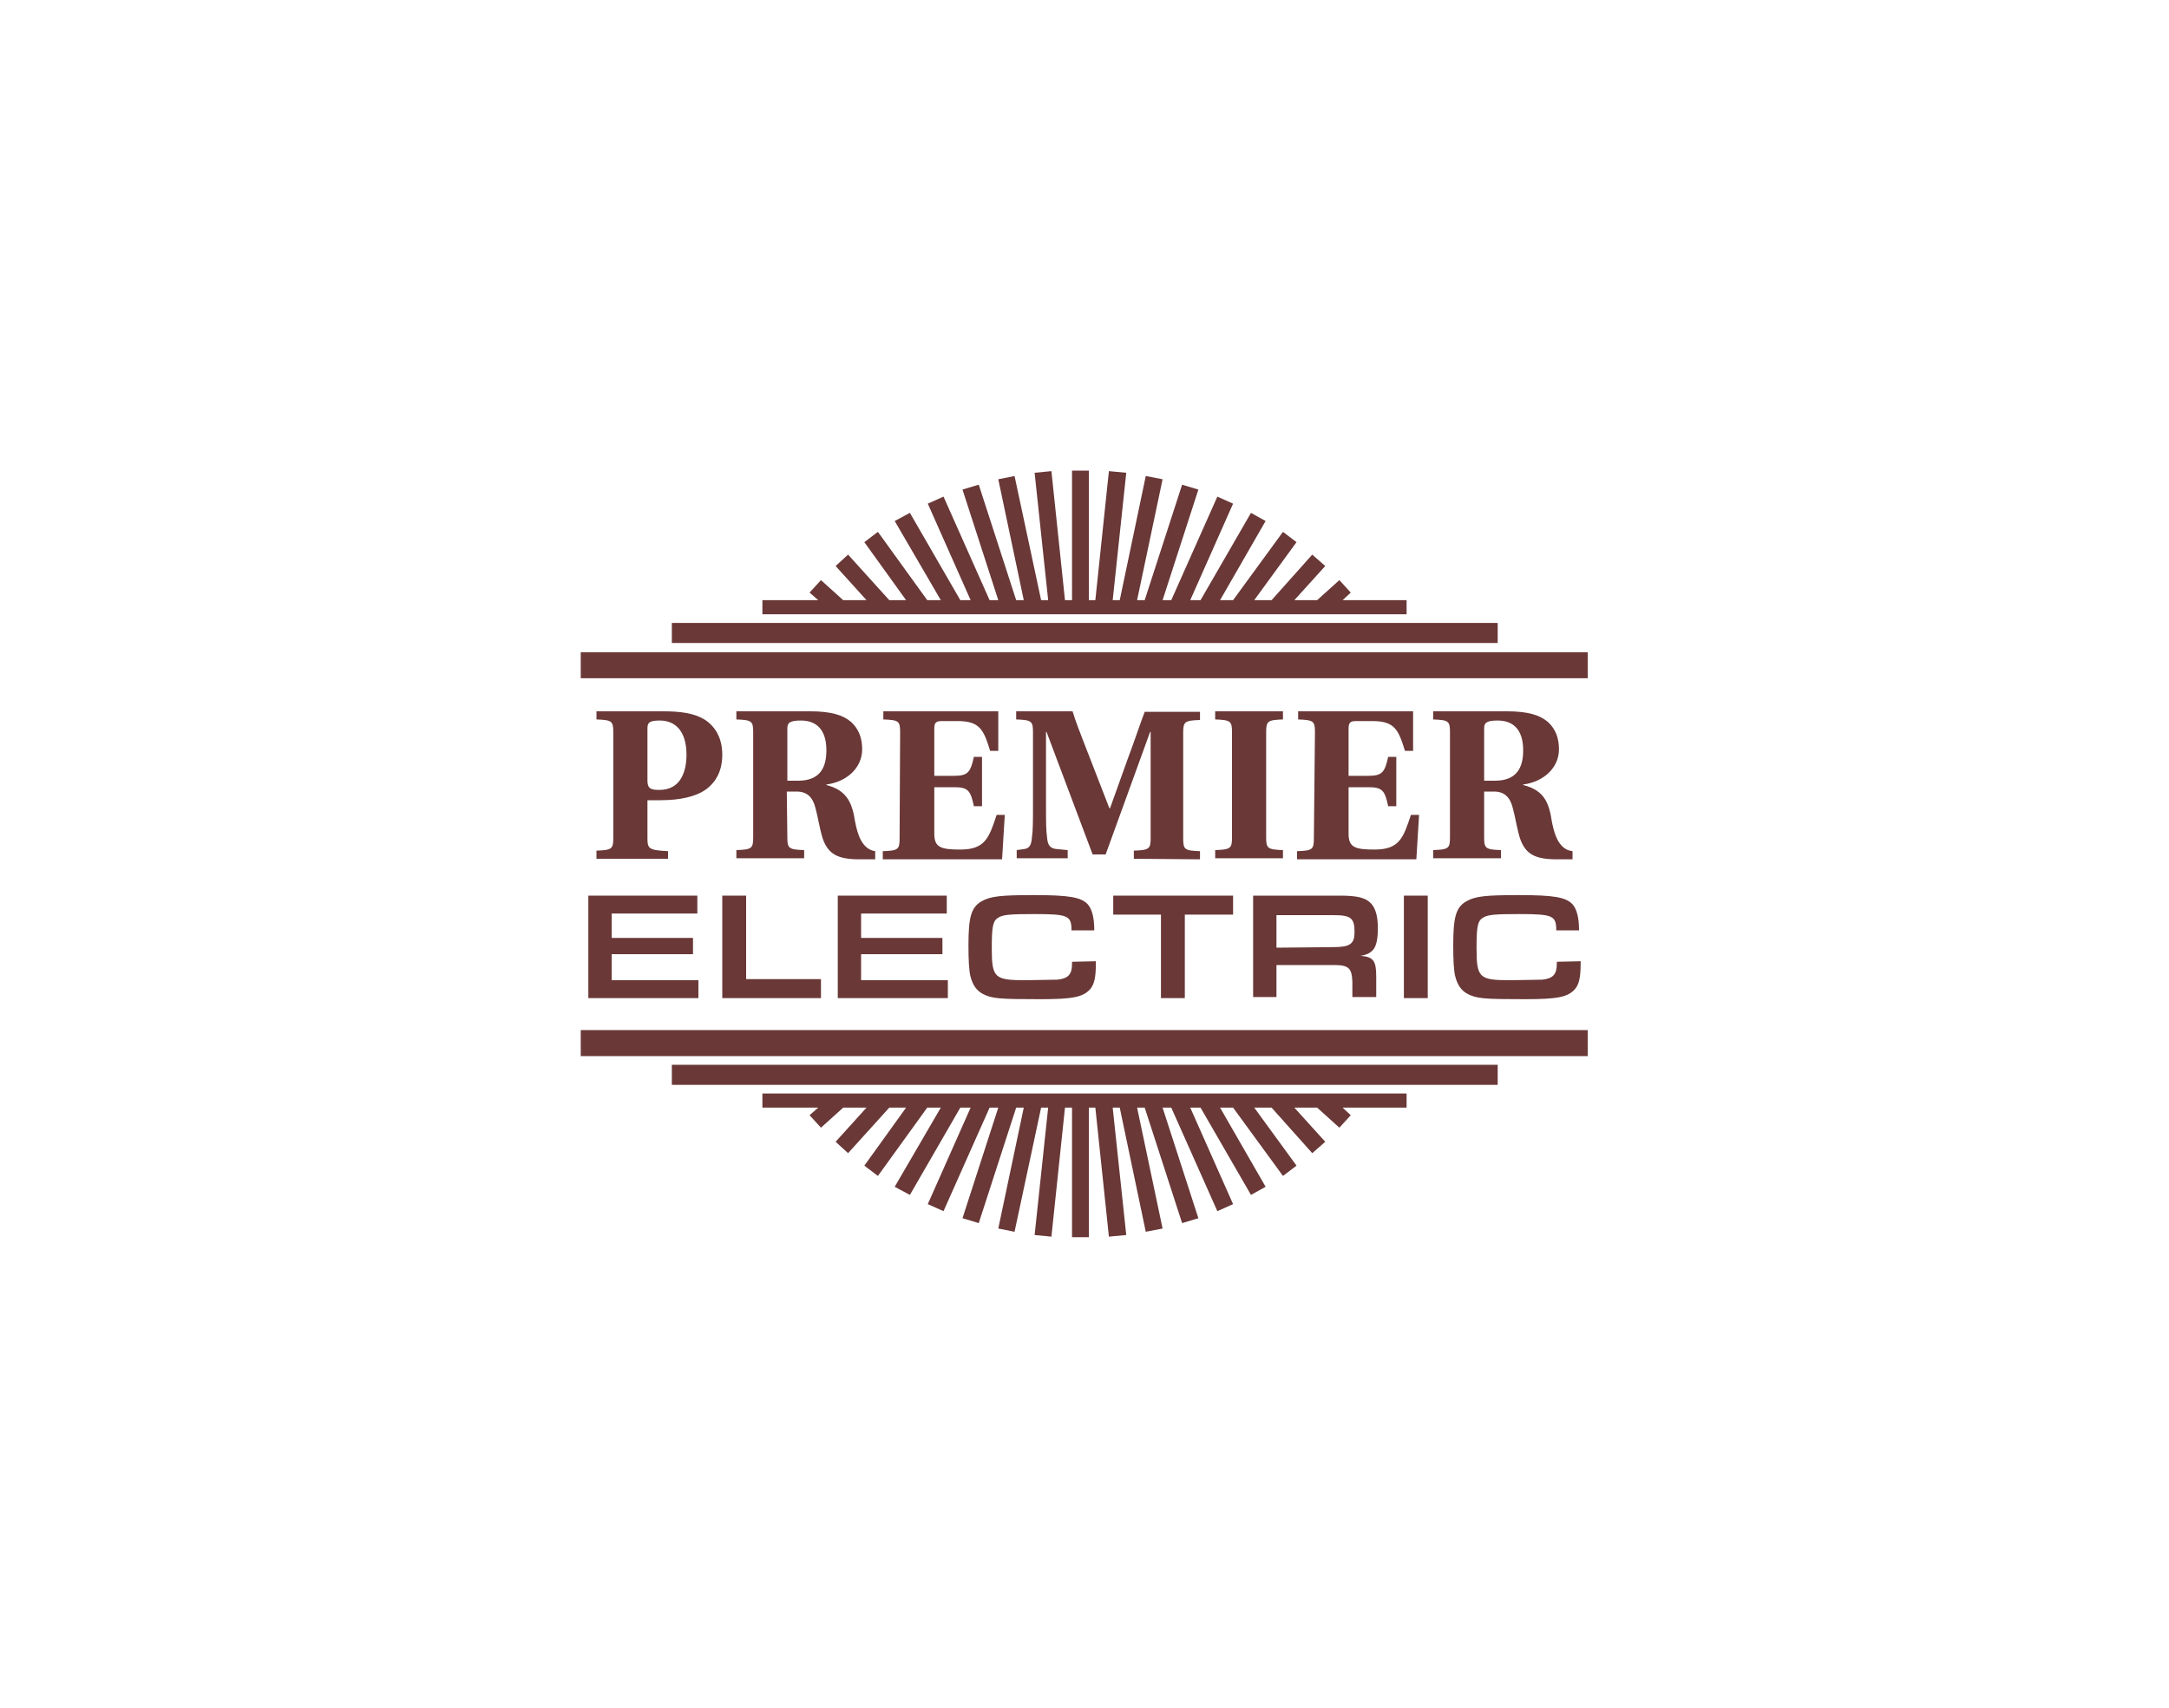
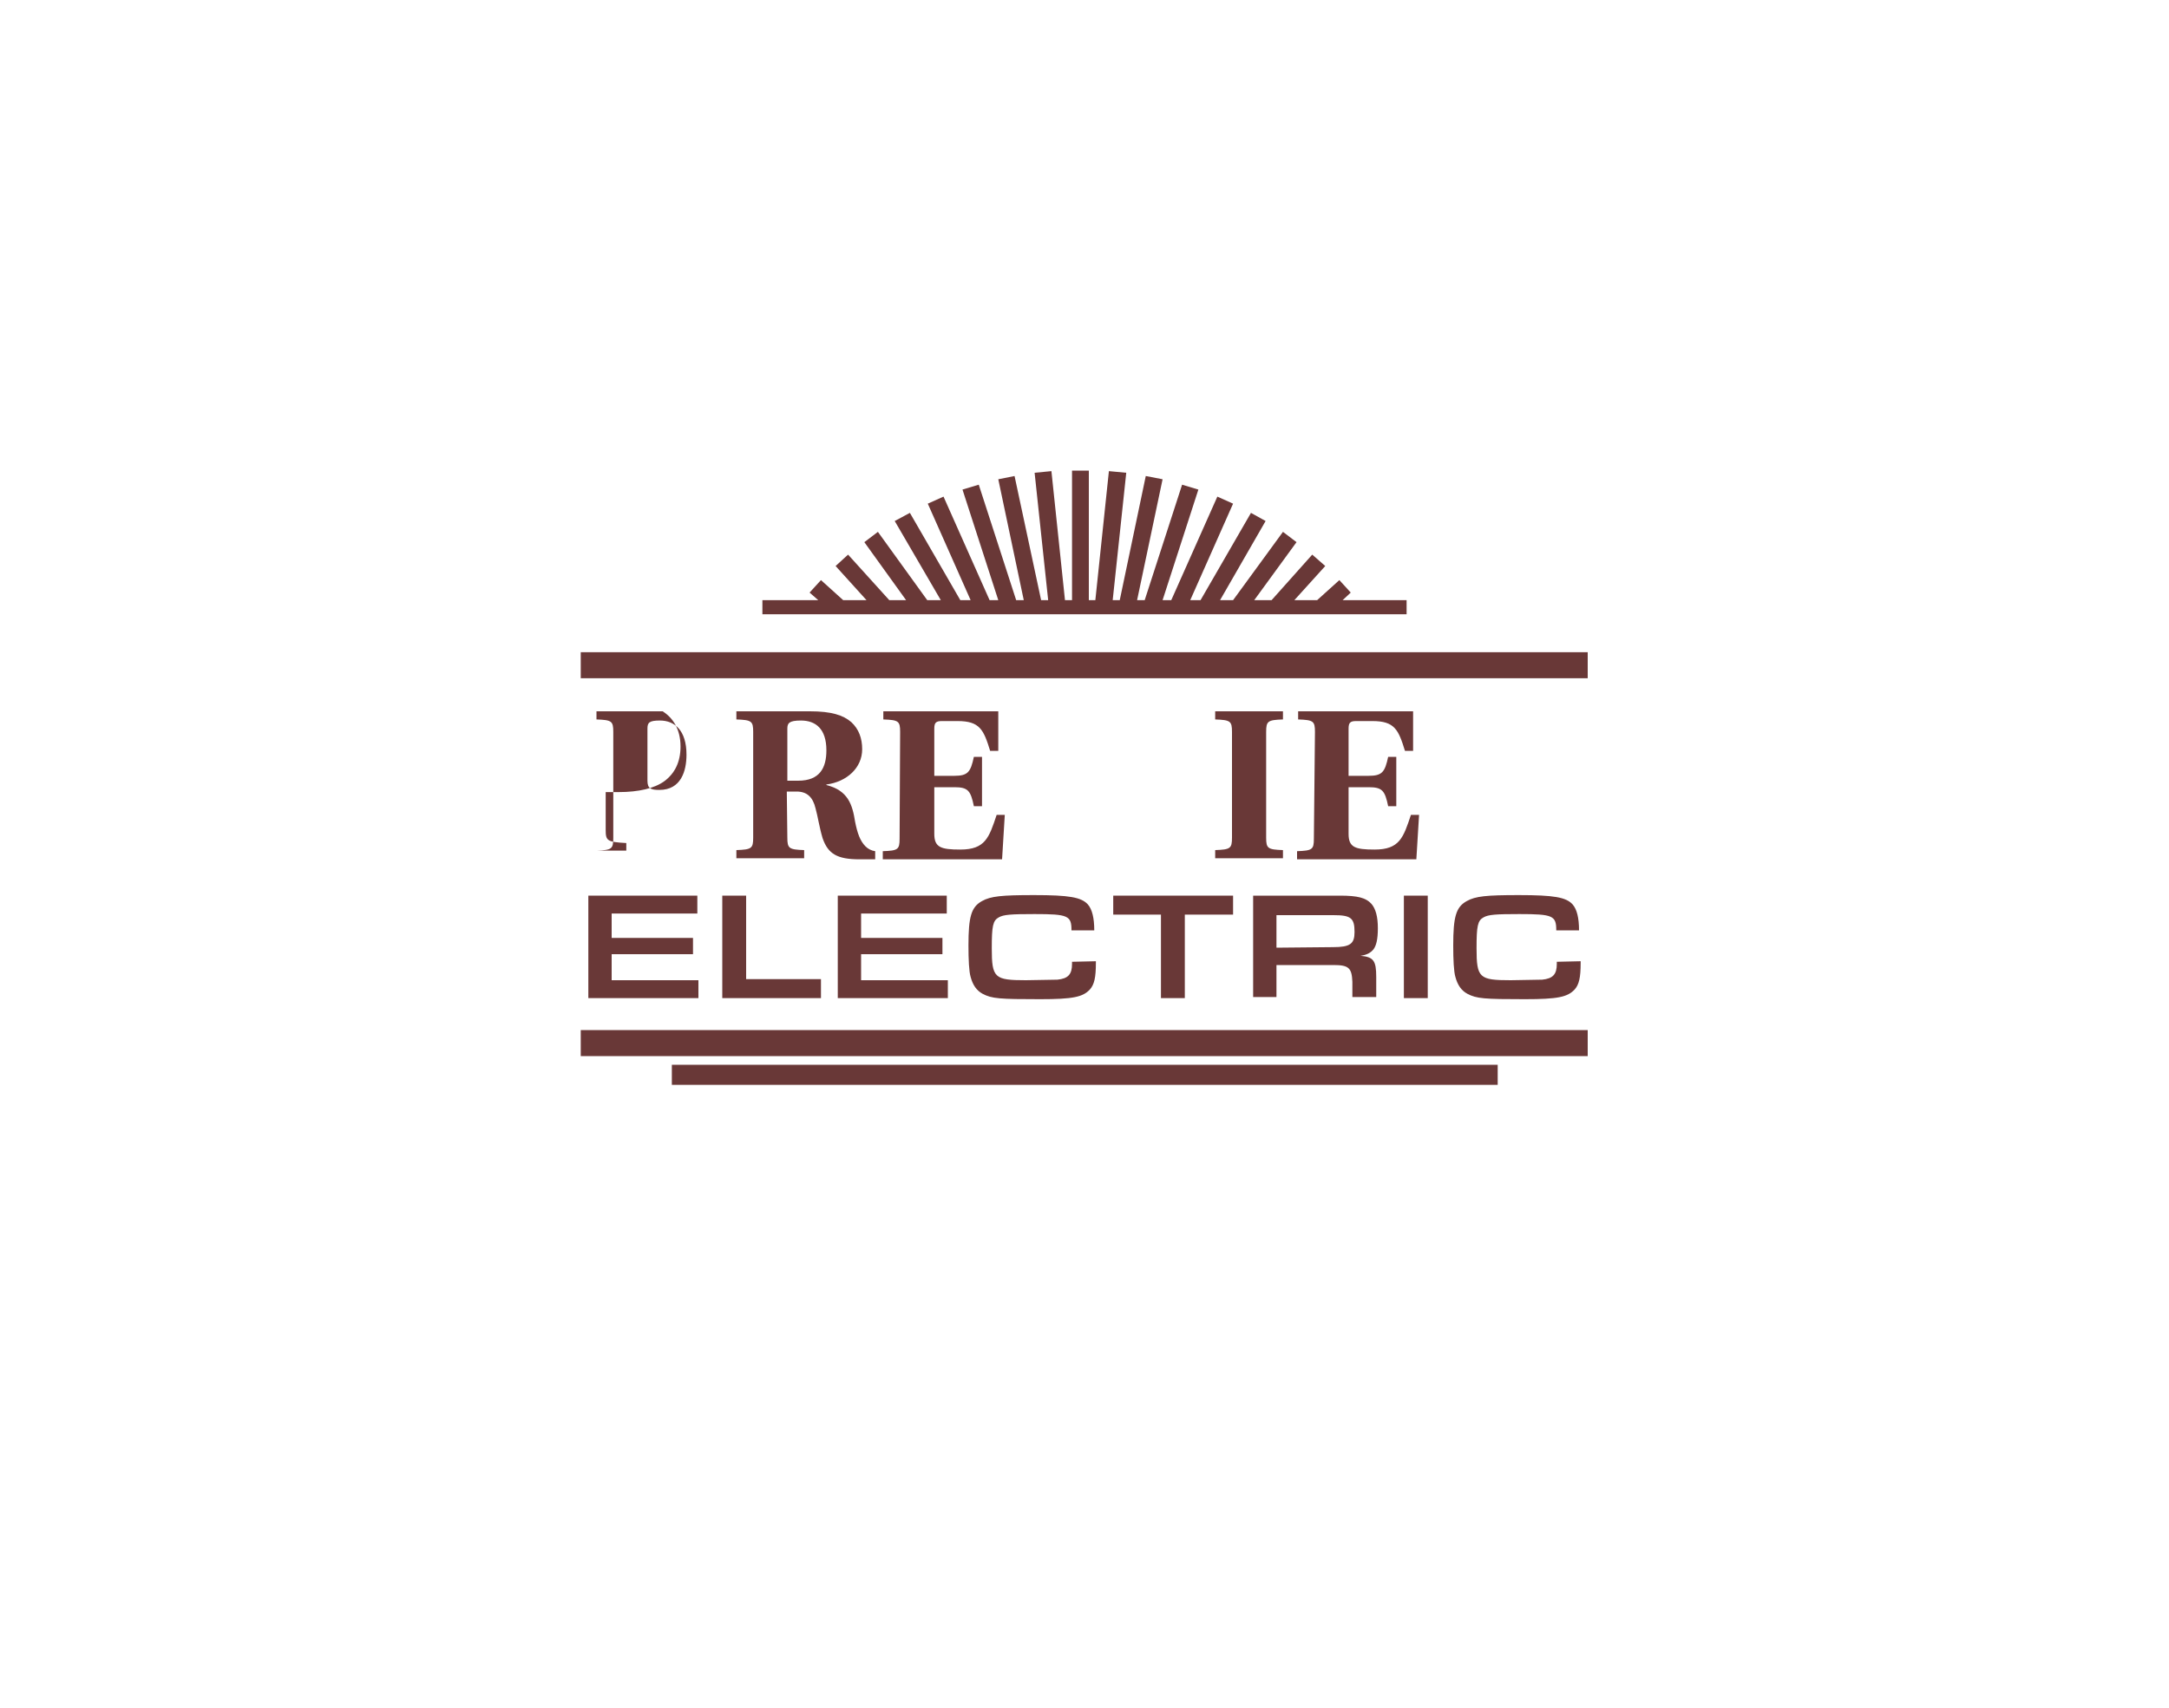
<svg xmlns="http://www.w3.org/2000/svg" version="1.1" id="Layer_1" x="0px" y="0px" viewBox="0 0 400 315" style="enable-background:new 0 0 400 315;" xml:space="preserve">
  <style type="text/css"> .st0{fill:#693837;} </style>
  <g id="Premier_Electric">
    <g>
      <g>
        <path class="st0" d="M108.5,165.2h20.1v3.3h-15.8v4.5h15v3h-15v4.8h16v3.3h-20.3V165.2z" />
        <path class="st0" d="M133.2,165.2h4.4v15.4h13.8v3.5h-18.2L133.2,165.2L133.2,165.2z" />
        <path class="st0" d="M154.5,165.2h20.1v3.3h-15.8v4.5h15v3h-15v4.8h16v3.3h-20.3V165.2z" />
        <path class="st0" d="M202.1,177.3v0.3c0,2.7-0.3,4-1.1,4.9c-1.3,1.4-3.1,1.8-9.2,1.8c-7.5,0-8.9-0.1-10.6-1 c-1.1-0.6-1.8-1.6-2.2-3.1c-0.3-1-0.4-3.2-0.4-5.8c0-5.3,0.5-7.1,2.5-8.2c1.6-0.9,3.6-1.1,9.6-1.1c6.5,0,8.7,0.4,9.9,1.7 c0.8,0.9,1.2,2.5,1.2,4.8h-4.2c0-2.7-0.6-3-6.8-3c-4.4,0-5.7,0.1-6.6,0.6c-1.1,0.6-1.3,1.6-1.3,5.7c0,5.5,0.5,5.9,6.3,5.9 l5.8-0.1c2-0.2,2.7-1,2.7-2.9v-0.4L202.1,177.3L202.1,177.3z" />
        <path class="st0" d="M214.2,168.7h-8.9v-3.5h22.1v3.5h-8.9v15.4h-4.4V168.7z" />
        <path class="st0" d="M231.1,165.2h16c3.3,0,4.8,0.4,5.8,1.5c0.8,0.9,1.2,2.4,1.2,4.5c0,2.1-0.3,3.2-0.8,3.9 c-0.6,0.7-1.2,1-2.4,1.2c2.4,0.2,2.9,0.9,2.9,3.9v3.7h-4.4v-2.8c-0.1-2.6-0.7-3.1-3.5-3.1h-10.5v5.9h-4.3L231.1,165.2 L231.1,165.2z M245.8,174.7c3.2,0,4-0.6,4-2.8c0-2.6-0.7-3.1-3.9-3.1h-10.5v6L245.8,174.7L245.8,174.7z" />
        <path class="st0" d="M258.9,165.2h4.4v18.9h-4.4V165.2z" />
        <path class="st0" d="M291.5,177.3v0.3c0,2.7-0.3,4-1.1,4.9c-1.3,1.4-3.1,1.8-9.2,1.8c-7.5,0-8.9-0.1-10.6-1 c-1.1-0.6-1.8-1.6-2.2-3.1c-0.3-1-0.4-3.2-0.4-5.8c0-5.3,0.5-7.1,2.5-8.2c1.6-0.9,3.6-1.1,9.6-1.1c6.5,0,8.7,0.4,9.9,1.7 c0.8,0.9,1.2,2.5,1.2,4.8h-4.2c0-2.7-0.6-3-6.8-3c-4.4,0-5.7,0.1-6.6,0.6c-1.1,0.6-1.3,1.6-1.3,5.7c0,5.5,0.5,5.9,6.3,5.9 l5.8-0.1c2-0.2,2.7-1,2.7-2.9v-0.4L291.5,177.3L291.5,177.3z" />
      </g>
      <g>
-         <path class="st0" d="M110,158.4v-1.5c2.8-0.1,3.1-0.3,3.1-2.3V135c0-2-0.3-2.2-3.1-2.3v-1.5h12.2c3.2,0,5.7,0.3,7.7,1.5 c1.9,1.2,3.3,3.3,3.3,6.5c0,2.9-1.1,5-3,6.4c-1.8,1.3-4.7,2-8.4,2h-2.4v7c0,2,0.3,2.2,3.8,2.4v1.4H110z M119.4,144 c0,1.5,0.7,1.7,2.2,1.7c4,0,5-3.5,5-6.5c0-4.5-2.2-6.3-4.9-6.3c-2,0-2.3,0.4-2.3,1.5C119.4,134.4,119.4,144,119.4,144z" />
+         <path class="st0" d="M110,158.4v-1.5c2.8-0.1,3.1-0.3,3.1-2.3V135c0-2-0.3-2.2-3.1-2.3v-1.5h12.2c1.9,1.2,3.3,3.3,3.3,6.5c0,2.9-1.1,5-3,6.4c-1.8,1.3-4.7,2-8.4,2h-2.4v7c0,2,0.3,2.2,3.8,2.4v1.4H110z M119.4,144 c0,1.5,0.7,1.7,2.2,1.7c4,0,5-3.5,5-6.5c0-4.5-2.2-6.3-4.9-6.3c-2,0-2.3,0.4-2.3,1.5C119.4,134.4,119.4,144,119.4,144z" />
        <path class="st0" d="M145.2,154.5c0,2,0.3,2.2,3.1,2.3v1.5h-12.5v-1.5c2.8-0.1,3.1-0.3,3.1-2.3V135c0-2-0.3-2.2-3.1-2.3v-1.5 h13.6c3.9,0,6.1,0.7,7.6,2c1.4,1.3,2,3,2,5c0,3.4-2.8,6-6.6,6.5v0.1c4,1,4.8,3.6,5.3,6.8c0.4,2,0.9,3.5,1.9,4.5 c0.5,0.5,1.1,0.8,1.8,0.9v1.5h-2.9c-4.1,0-5.8-1-6.8-3.9c-0.6-2-0.9-4.1-1.3-5.5c-0.5-2.1-1.6-3.1-3.5-3.1h-1.8L145.2,154.5 L145.2,154.5z M145.2,144h2c4,0,5.2-2.4,5.2-5.6c0-4-2-5.5-4.7-5.5c-2.2,0-2.5,0.5-2.5,1.5V144z" />
        <path class="st0" d="M166,135c0-2-0.3-2.2-3.1-2.3v-1.5h21.2v7.3h-1.5c-1.2-3.9-1.9-5.5-6-5.5h-2.9c-1.1,0-1.4,0.3-1.4,1.4v8.7 h3.7c2.5,0,3-0.7,3.6-3.5h1.5v9.1h-1.5c-0.6-2.9-1.1-3.5-3.6-3.5h-3.7v8.6c0,2.5,1.2,2.9,4.8,2.9c4.6,0,5.3-2.2,6.7-6.4h1.5 l-0.5,8.2h-22v-1.5c2.8-0.1,3.1-0.3,3.1-2.3L166,135L166,135z" />
-         <path class="st0" d="M209.1,158.4v-1.5c2.8-0.1,3.1-0.3,3.1-2.3V135h-0.1l-8.2,22.6h-2.4l-8.5-22.6h-0.1v13.4 c0,3.2,0,4.7,0.2,6.1c0.1,1.4,0.6,2,1.7,2.1l2.1,0.2v1.5h-9.4v-1.5l1.4-0.2c0.9-0.1,1.3-0.7,1.4-2.1c0.2-1.4,0.2-2.9,0.2-6.1V135 c0-2-0.3-2.2-3.1-2.3v-1.5h10.4c0.5,1.7,1.4,4,2.1,5.8l4.7,12.1h0.1l3.3-9.2c1.1-2.9,2.4-6.8,3.1-8.6h10.2v1.5 c-2.8,0.1-3.1,0.3-3.1,2.3v19.6c0,2,0.3,2.2,3.1,2.3v1.5L209.1,158.4L209.1,158.4z" />
        <path class="st0" d="M233.5,154.5c0,2,0.3,2.2,3.1,2.3v1.5h-12.5v-1.5c2.8-0.1,3.1-0.3,3.1-2.3V135c0-2-0.3-2.2-3.1-2.3v-1.5 h12.5v1.5c-2.8,0.1-3.1,0.3-3.1,2.3V154.5z" />
        <path class="st0" d="M242.5,135c0-2-0.3-2.2-3.1-2.3v-1.5h21.2v7.3h-1.5c-1.2-3.9-1.9-5.5-6-5.5h-3c-1.1,0-1.4,0.3-1.4,1.4v8.7 h3.7c2.5,0,3-0.7,3.6-3.5h1.5v9.1h-1.5c-0.6-2.9-1.1-3.5-3.6-3.5h-3.7v8.6c0,2.5,1.2,2.9,4.8,2.9c4.6,0,5.3-2.2,6.7-6.4h1.5 l-0.5,8.2h-22v-1.5c2.8-0.1,3.1-0.3,3.1-2.3L242.5,135L242.5,135z" />
-         <path class="st0" d="M273.7,154.5c0,2,0.3,2.2,3.1,2.3v1.5h-12.5v-1.5c2.8-0.1,3.1-0.3,3.1-2.3V135c0-2-0.3-2.2-3.1-2.3v-1.5 h13.6c3.9,0,6.1,0.7,7.6,2c1.4,1.3,2,3,2,5c0,3.4-2.8,6-6.6,6.5v0.1c4.1,1,4.8,3.6,5.3,6.8c0.4,2,0.9,3.5,1.9,4.5 c0.5,0.5,1.1,0.8,1.9,0.9v1.5h-2.9c-4.1,0-5.8-1-6.8-3.9c-0.6-2-0.9-4.1-1.3-5.5c-0.5-2.1-1.6-3.1-3.5-3.1h-1.8V154.5z M273.7,144h2c4,0,5.2-2.4,5.2-5.6c0-4-2-5.5-4.7-5.5c-2.2,0-2.5,0.5-2.5,1.5V144z" />
      </g>
      <rect x="107.1" y="120.3" class="st0" width="185.7" height="4.8" />
-       <rect x="123.9" y="114.9" class="st0" width="152.3" height="3.7" />
      <polygon class="st0" points="259.4,110.7 247.6,110.7 249.1,109.3 247,107 242.9,110.7 238.7,110.7 244.4,104.4 242,102.3 234.5,110.7 231.3,110.7 239.1,100 236.6,98.1 227.4,110.7 225,110.7 233.4,96.1 230.7,94.6 221.4,110.7 219.5,110.7 227.4,92.9 224.5,91.6 216,110.7 214.4,110.7 221,90.3 218,89.4 211.1,110.7 209.7,110.7 214.4,88.4 211.3,87.8 206.5,110.7 205.2,110.7 207.7,87.2 204.5,86.9 202,110.7 200.8,110.7 200.8,86.8 197.7,86.8 197.7,110.7 196.4,110.7 193.9,86.9 190.8,87.2 193.3,110.7 192,110.7 187.1,87.8 184.1,88.4 188.8,110.7 187.4,110.7 180.5,89.4 177.5,90.3 184.1,110.7 182.5,110.7 174,91.6 171.1,92.9 179,110.7 177.1,110.7 167.8,94.6 165,96.1 173.5,110.7 171,110.7 161.9,98.1 159.4,100 167.1,110.7 164,110.7 156.4,102.3 154.1,104.4 159.8,110.7 155.5,110.7 151.4,107 149.3,109.3 150.9,110.7 140.6,110.7 140.6,113.3 259.4,113.3 " />
      <rect x="107.1" y="190" class="st0" width="185.7" height="4.8" />
      <rect x="123.9" y="196.4" class="st0" width="152.3" height="3.7" />
-       <polygon class="st0" points="259.4,204.3 247.6,204.3 249.1,205.7 247,208 242.9,204.3 238.7,204.3 244.4,210.6 242,212.7 234.5,204.3 231.3,204.3 239.1,215 236.6,216.9 227.4,204.3 225,204.3 233.4,218.9 230.7,220.4 221.4,204.3 219.5,204.3 227.4,222.1 224.5,223.4 216,204.3 214.4,204.3 221,224.7 218,225.6 211.1,204.3 209.7,204.3 214.4,226.6 211.3,227.2 206.5,204.3 205.2,204.3 207.7,227.8 204.5,228.1 202,204.3 200.8,204.3 200.8,228.2 197.7,228.2 197.7,204.3 196.4,204.3 193.9,228.1 190.8,227.8 193.3,204.3 192,204.3 187.1,227.2 184.1,226.6 188.8,204.3 187.4,204.3 180.5,225.6 177.5,224.7 184.1,204.3 182.5,204.3 174,223.4 171.1,222.1 179,204.3 177.1,204.3 167.8,220.4 165,218.9 173.5,204.3 171,204.3 161.9,216.9 159.4,215 167.1,204.3 164,204.3 156.4,212.7 154.1,210.6 159.8,204.3 155.5,204.3 151.4,208 149.3,205.7 150.9,204.3 140.6,204.3 140.6,201.7 259.4,201.7 " />
    </g>
  </g>
</svg>